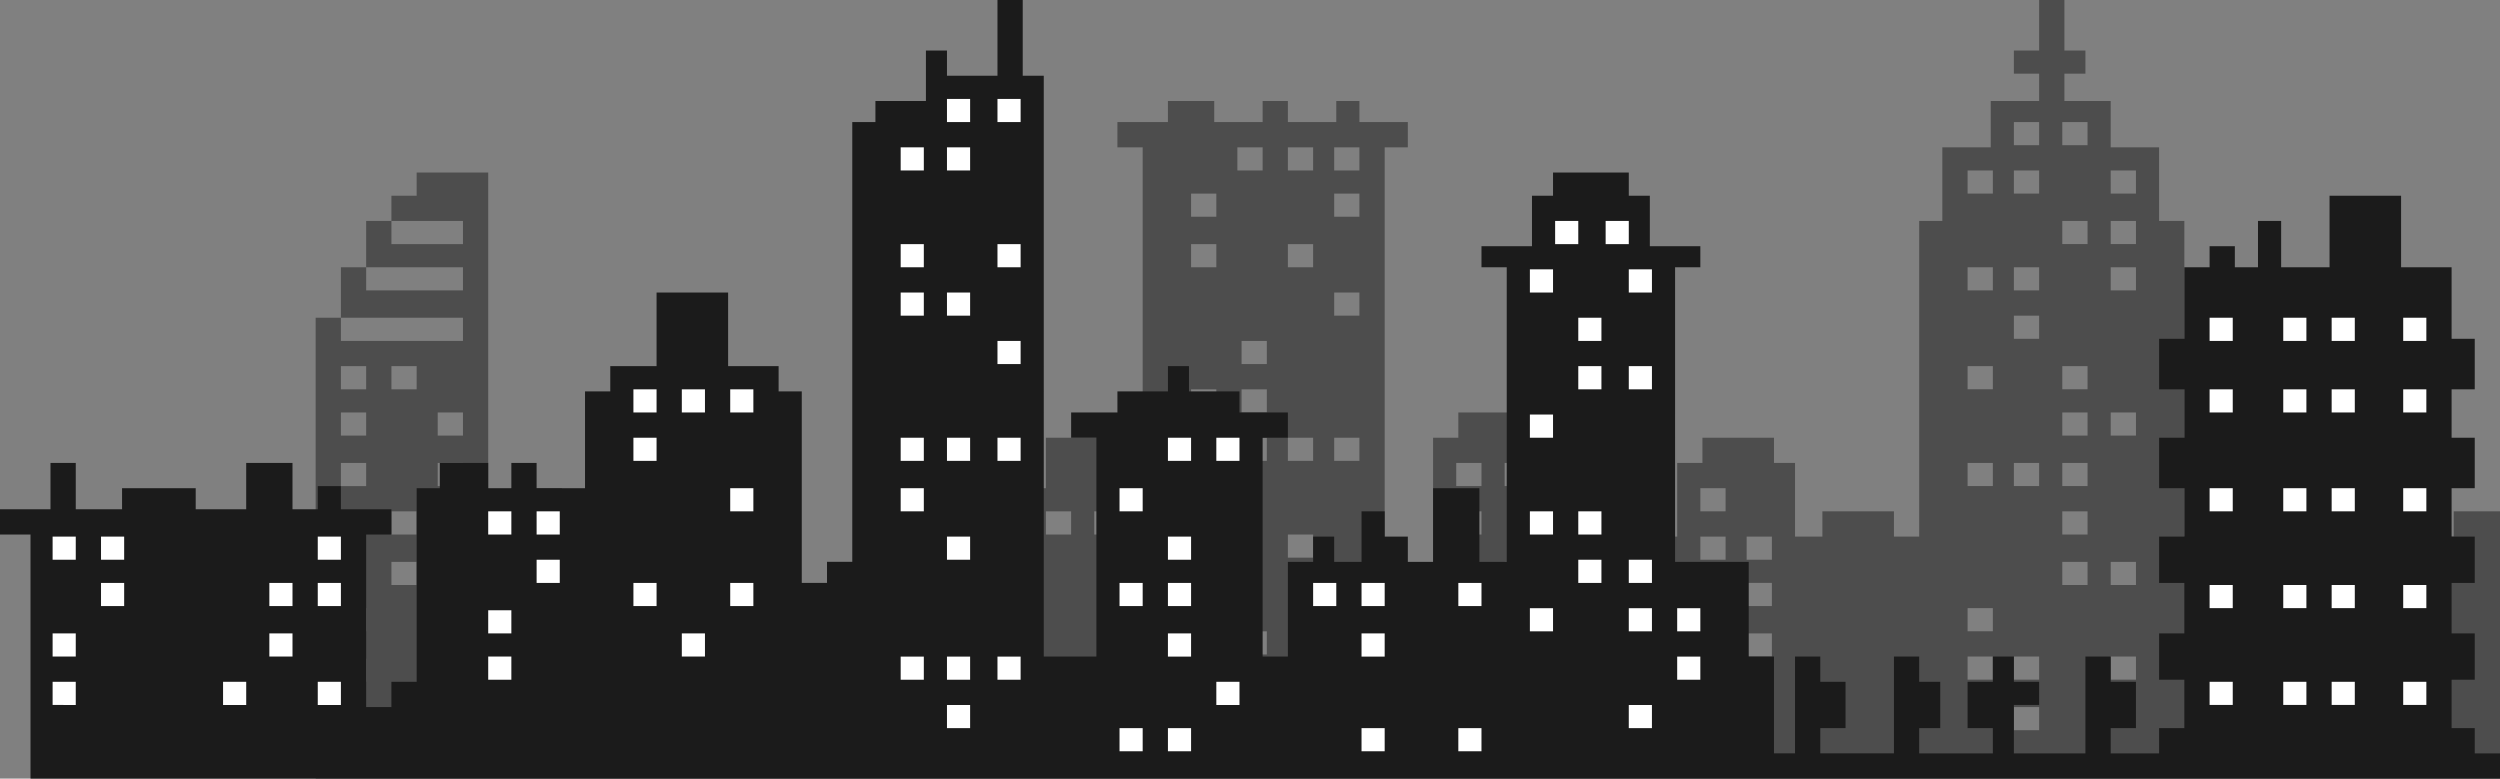
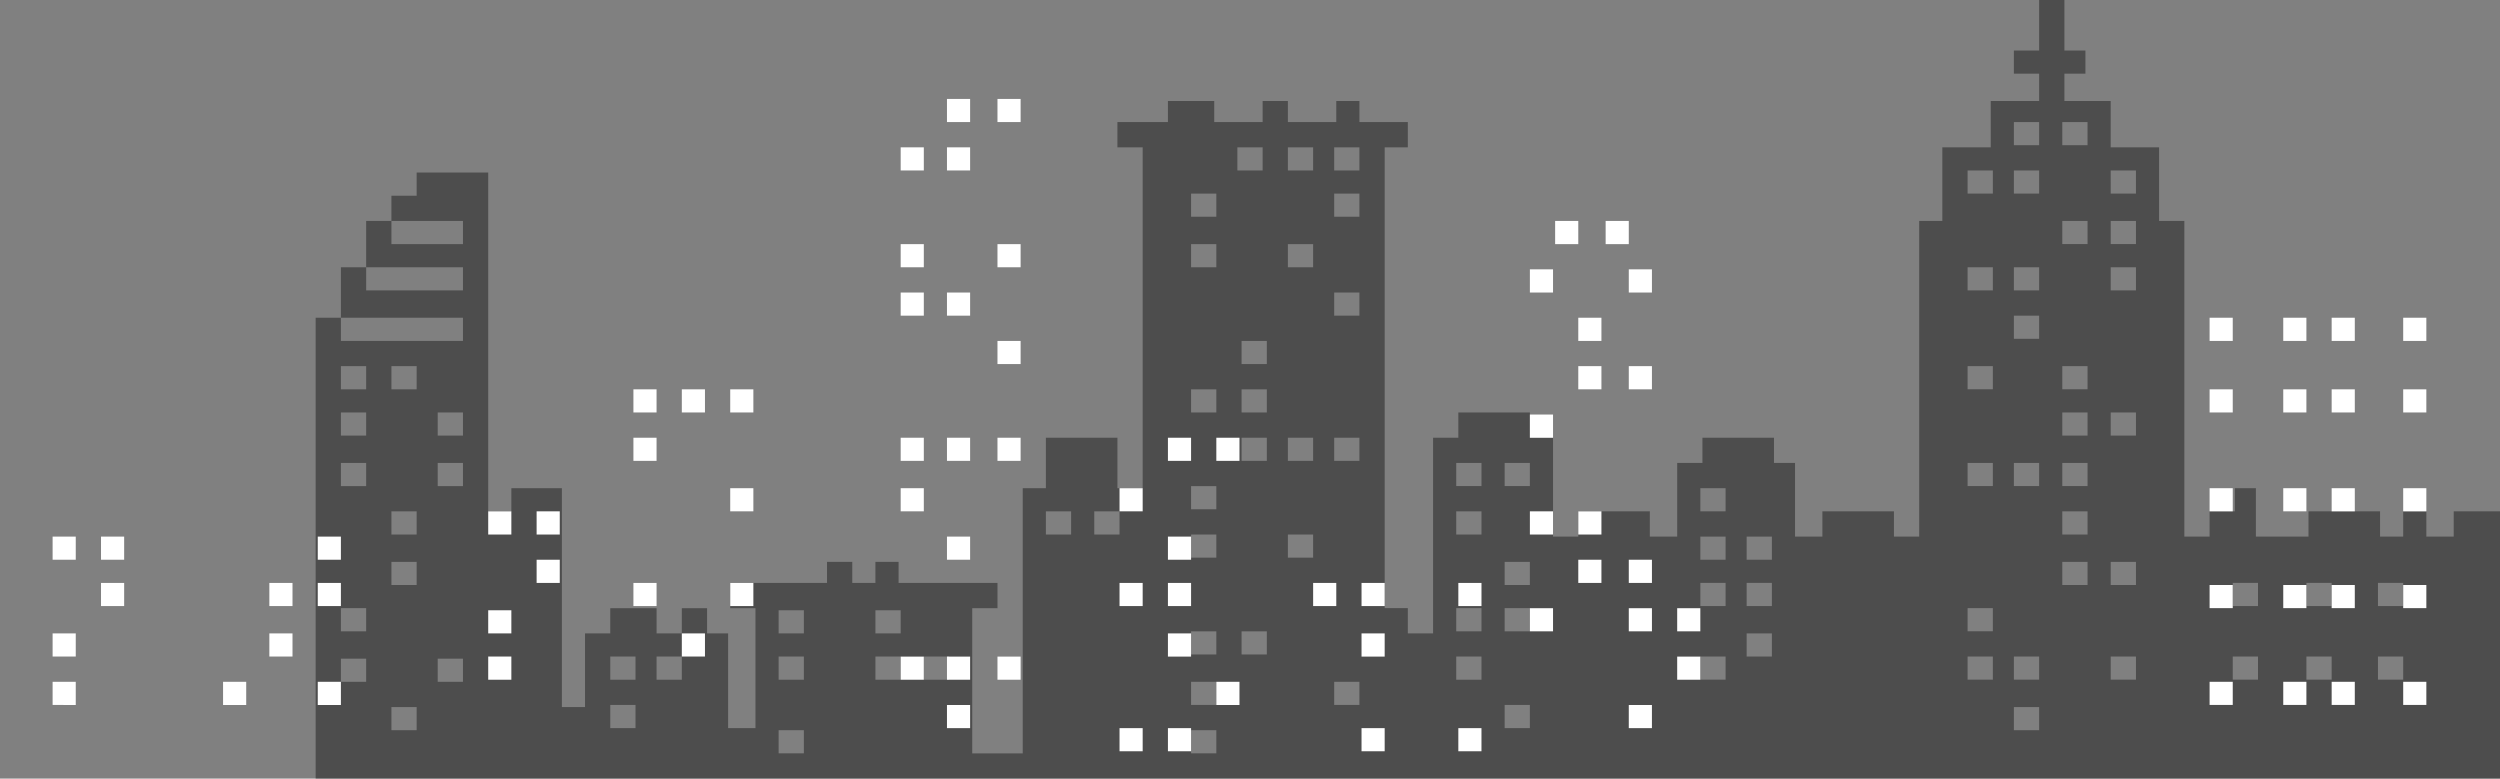
<svg xmlns="http://www.w3.org/2000/svg" viewBox="0 0 1188 370">
  <rect x="0" y="0" width="1188" height="370" fill="#808080" stroke="none" />
  <g fill="#1b1b1b">
    <path d="M1188 243h-22v12h-13v-12h-11v12h-11v-12h-34v12h-25v-23h-10v11h-12v12h-12V105h-12V70h-23V48h-22V35h10V24h-10V0h-12v24h-12v11h12v13h-23v22h-23v35h-11v150h-12v-12h-34v12h-13v-35h-10v-12h-34v12h-12v35h-13v-12h-34v12h-12v-47h-11v-12h-34v12h-12v47 46h-12v-12h-11V70h11V58h-23V48h-11v10h-23V48h-12v10h-23V48h-22v10h-24v12h12v162h-12v-24h-34v24h-11v126h-24v-69h12v-12h-47v-10h-11v10h-11v-10h-12v10h-46v12h12v57h-13v-45h-10v-12h-12v12h-12v-12h-22v12h-12v35h-11V232h-24v11h-11V82h-34v11h-12v12h34v11h-34v-11h-12v22h46v11h-46v-11h-12v24h58v11h-58v-11h-12v92 127h1038V243zM174 324h-12v-11h12v11zm0-24h-12v-11h12v11zm0-69h-12v-11h12v11zm0-24h-12v-11h12v11zm0-22h-12v-11h12v11zm24 162h-12v-11h12v11zm0-69h-12v-11h12v11zm0-24h-12v-11h12v11zm0-69h-12v-11h12v11zm22 139h-12v-11h12v11zm0-93h-12v-11h12v11zm0-24h-12v-11h12v11zm82 139h-12v-11h12v11zm0-23h-12v-11h12v11zm22 0h-12v-11h12v11zm58 35h-12v-11h12v11zm0-35h-12v-11h12v11zm0-22h-12v-11h12v11zm46 22h-12v-11h12v11zm0-22h-12v-11h12v11zm23 22h-12v-11h12v11zm58-69h-12v-11h12v11zm23 0h-12v-11h12v11zm46 104h-12v-11h12v11zm0-23h-12v-11h12v11zm0-24h-12v-11h12v11zm0-46h-12v-11h12v11zm0-23h-12v-11h12v11zm0-46h-12v-11h12v11zm0-69h-12v-11h12v11zm0-24h-12V92h12v11zm10-33h12v11h-12V70zm14 241h-12v-11h12v11zm0-92h-12v-11h12v11zm0-23h-12v-11h12v11zm0-23h-12v-11h12v11zm22 92h-12v-11h12v11zm0-46h-12v-11h12v11zm0-92h-12v-11h12v11zm0-46h-12V70h12v11zm22 254h-12v-11h12v11zm0-116h-12v-11h12v11zm0-69h-12v-11h12v11zm0-47h-12V92h12v11zm0-22h-12V70h12v11zm58 242h-12v-11h12v11zm0-23h-12v-11h12v11zm0-46h-12v-11h12v11zm0-23h-12v-11h12v11zm23 115h-12v-11h12v11zm0-46h-12v-11h12v11zm0-22h-12v-11h12v11zm0-47h-12v-11h12v11zm93 92h-12v-11h12v11zm0-35h-12v-11h12v11zm0-22h-12v-11h12v11zm0-23h-12v-11h12v11zm22 69h-12v-11h12v11zm0-24h-12v-11h12v11zm0-22h-12v-11h12v11zm105 57h-12v-11h12v11zm0-23h-12v-11h12v11zm0-69h-12v-11h12v11zm0-46h-12v-11h12v11zm0-47h-12v-11h12v11zm0-46h-12V81h12v11zm22 255h-12v-11h12v11zm0-24h-12v-11h12v11zm0-92h-12v-11h12v11zm0-70h-12v-11h12v11zm0-23h-12v-11h12v11zm0-46h-12V81h12v11zm0-23h-12V58h12v11zm23 209h-12v-11h12v11zm0-24h-12v-11h12v11zm0-23h-12v-11h12v11zm0-24h-12v-11h12v11zm0-22h-12v-11h12v11zm0-69h-12v-11h12v11zm0-47h-12V58h12v11zm23 254h-12v-11h12v11zm0-45h-12v-11h12v11zm0-71h-12v-11h12v11zm0-69h-12v-11h12v11zm0-22h-12v-11h12v11zm0-24h-12V81h12v11zm58 231h-12v-11h12v11zm0-35h-12v-11h12v11zm35 35h-12v-11h12v11zm0-35h-12v-11h12v11zm34 35h-12v-11h12v11zm0-35h-12v-11h12v11z" opacity=".5" enable-background="new" />
-     <path d="M1176 358v-12h-11v-23h11v-22h-11v-24h11v-22h-11v-23h11v-24h-11v-23h11v-24h-11v-34h-24V93h-34v34h-23v-22h-11v22h-11v-10h-12v10h-12v34h-12v24h12v23h-12v24h12v23h-12v22h12v24h-12v22h12v23h-12v12h-23v-12h12v-22h-12v-12h-12v12 22 12h-34v-23h12v-11h-12v-12h-10v12h-12v22h12v12h-35v-12h10v-22h-10v-12h-12v46h-35v-12h12v-22h-12v-12h-12v46h-10v-46h-12v-45h-35V127h12v-10h-24V93h-10V82h-36v11h-10v24h-24v10h12v140h-13v-35h-22v35h-12v-12h-11v-12h-11v24h-13v-12h-10v12h-12v45h-12V208h12v-12h-23v-10h-24v-12h-10v12h-24v10h-22v12h12v104h-25V36h-10V0h-12v36h-24V24h-10v24h-24v10h-11v209h-12v10h-12v-91h-11v-12h-24v-35h-34v35h-22v12h-12v46h-23v-12h-12v12h-11v-12h-23v12h-11v92h-12v12h-12v-82h12v-12h-24v-11h-11v11h-12v-22h-22v22H93v-10H58v10H36v-22H24v22H0v12h14.5v116H1188v-12z" />
  </g>
  <path d="M25 255h11v11H25zm0 46h11v11H25zm0 23h11v11H25zm81 0h11v11h-11zm45 0h11v11h-11zm0-47h11v11h-11zm-23 0h11v11h-11zm0 24h11v11h-11zm23-46h11v11h-11zm81-12h11v11h-11zm0 47h11v11h-11zm0 22h11v11h-11zm23-69h11v11h-11zm46-58h11v11h-11zm0 23h11v11h-11zm23-23h11v11h-11zm0 116h11v11h-11zm23-116h11v11h-11zm0 47h11v11h-11zm81 0h11v11h-11zm0-24h11v11h-11zm22 0h11v11h-11zm0 47h11v11h-11zm24-47h11v11h-11zm81 0h11v11h-11zm23 0h11v11h-11zm-46 24h11v11h-11zm23 23h11v11h-11zm-23 22h11v11h-11zm23 0h11v11h-11zm69 0h11v11h-11zm23 0h11v11h-11zm46 0h11v11h-11zm34 12h11v11h-11zm47 0h11v11h-11zm-24-23h11v11h-11zm24 0h11v11h-11zm-47-23h11v11h-11zm23 0h11v11h-11zm-23-46h11v11h-11zm23-23h11v11h-11zm24 0h11v11h-11zm-24-23h11v11h-11zm-23-23h11v11h-11zm47 0h11v11h-11zm276 23h11v11h-11zm35 0h11v11h-11zm23 0h11v11h-11zm34 0h11v11h-11zm-92 34h11v11h-11zm35 0h11v11h-11zm23 0h11v11h-11zm34 0h11v11h-11zm-92 47h11v11h-11zm35 0h11v11h-11zm23 0h11v11h-11zm34 0h11v11h-11zm-92 46h11v11h-11zm35 0h11v11h-11zm23 0h11v11h-11zm34 0h11v11h-11zm-92 46h11v11h-11zm35 0h11v11h-11zm23 0h11v11h-11zm34 0h11v11h-11zM739 105h11v11h-11zm24 0h11v11h-11zm34 184h11v11h-11zm0 23h11v11h-11zm-23 23h11v11h-11zm-81 11h11v11h-11zm-46-45h11v11h-11zm0 45h11v11h-11zm-92-45h11v11h-11zm23 23h11v11h-11zm-46 22h11v11h-11zm23 0h11v11h-11zm-127-34h11v11h-11zm22 0h11v11h-11zm0 23h11v11h-11zm24-23h11v11h-11zM428 70h11v11h-11zm22 0h11v11h-11zm0-23h11v11h-11zm24 0h11v11h-11zm0 115h11v11h-11zm-46-23h11v11h-11zm22 0h11v11h-11zm-22-23h11v11h-11zm46 0h11v11h-11zM347 277h11v11h-11zm-46 0h11v11h-11zm-46-11h11v11h-11zM48 255h11v11H48zm0 22h11v11H48z" fill="#fff" />
</svg>